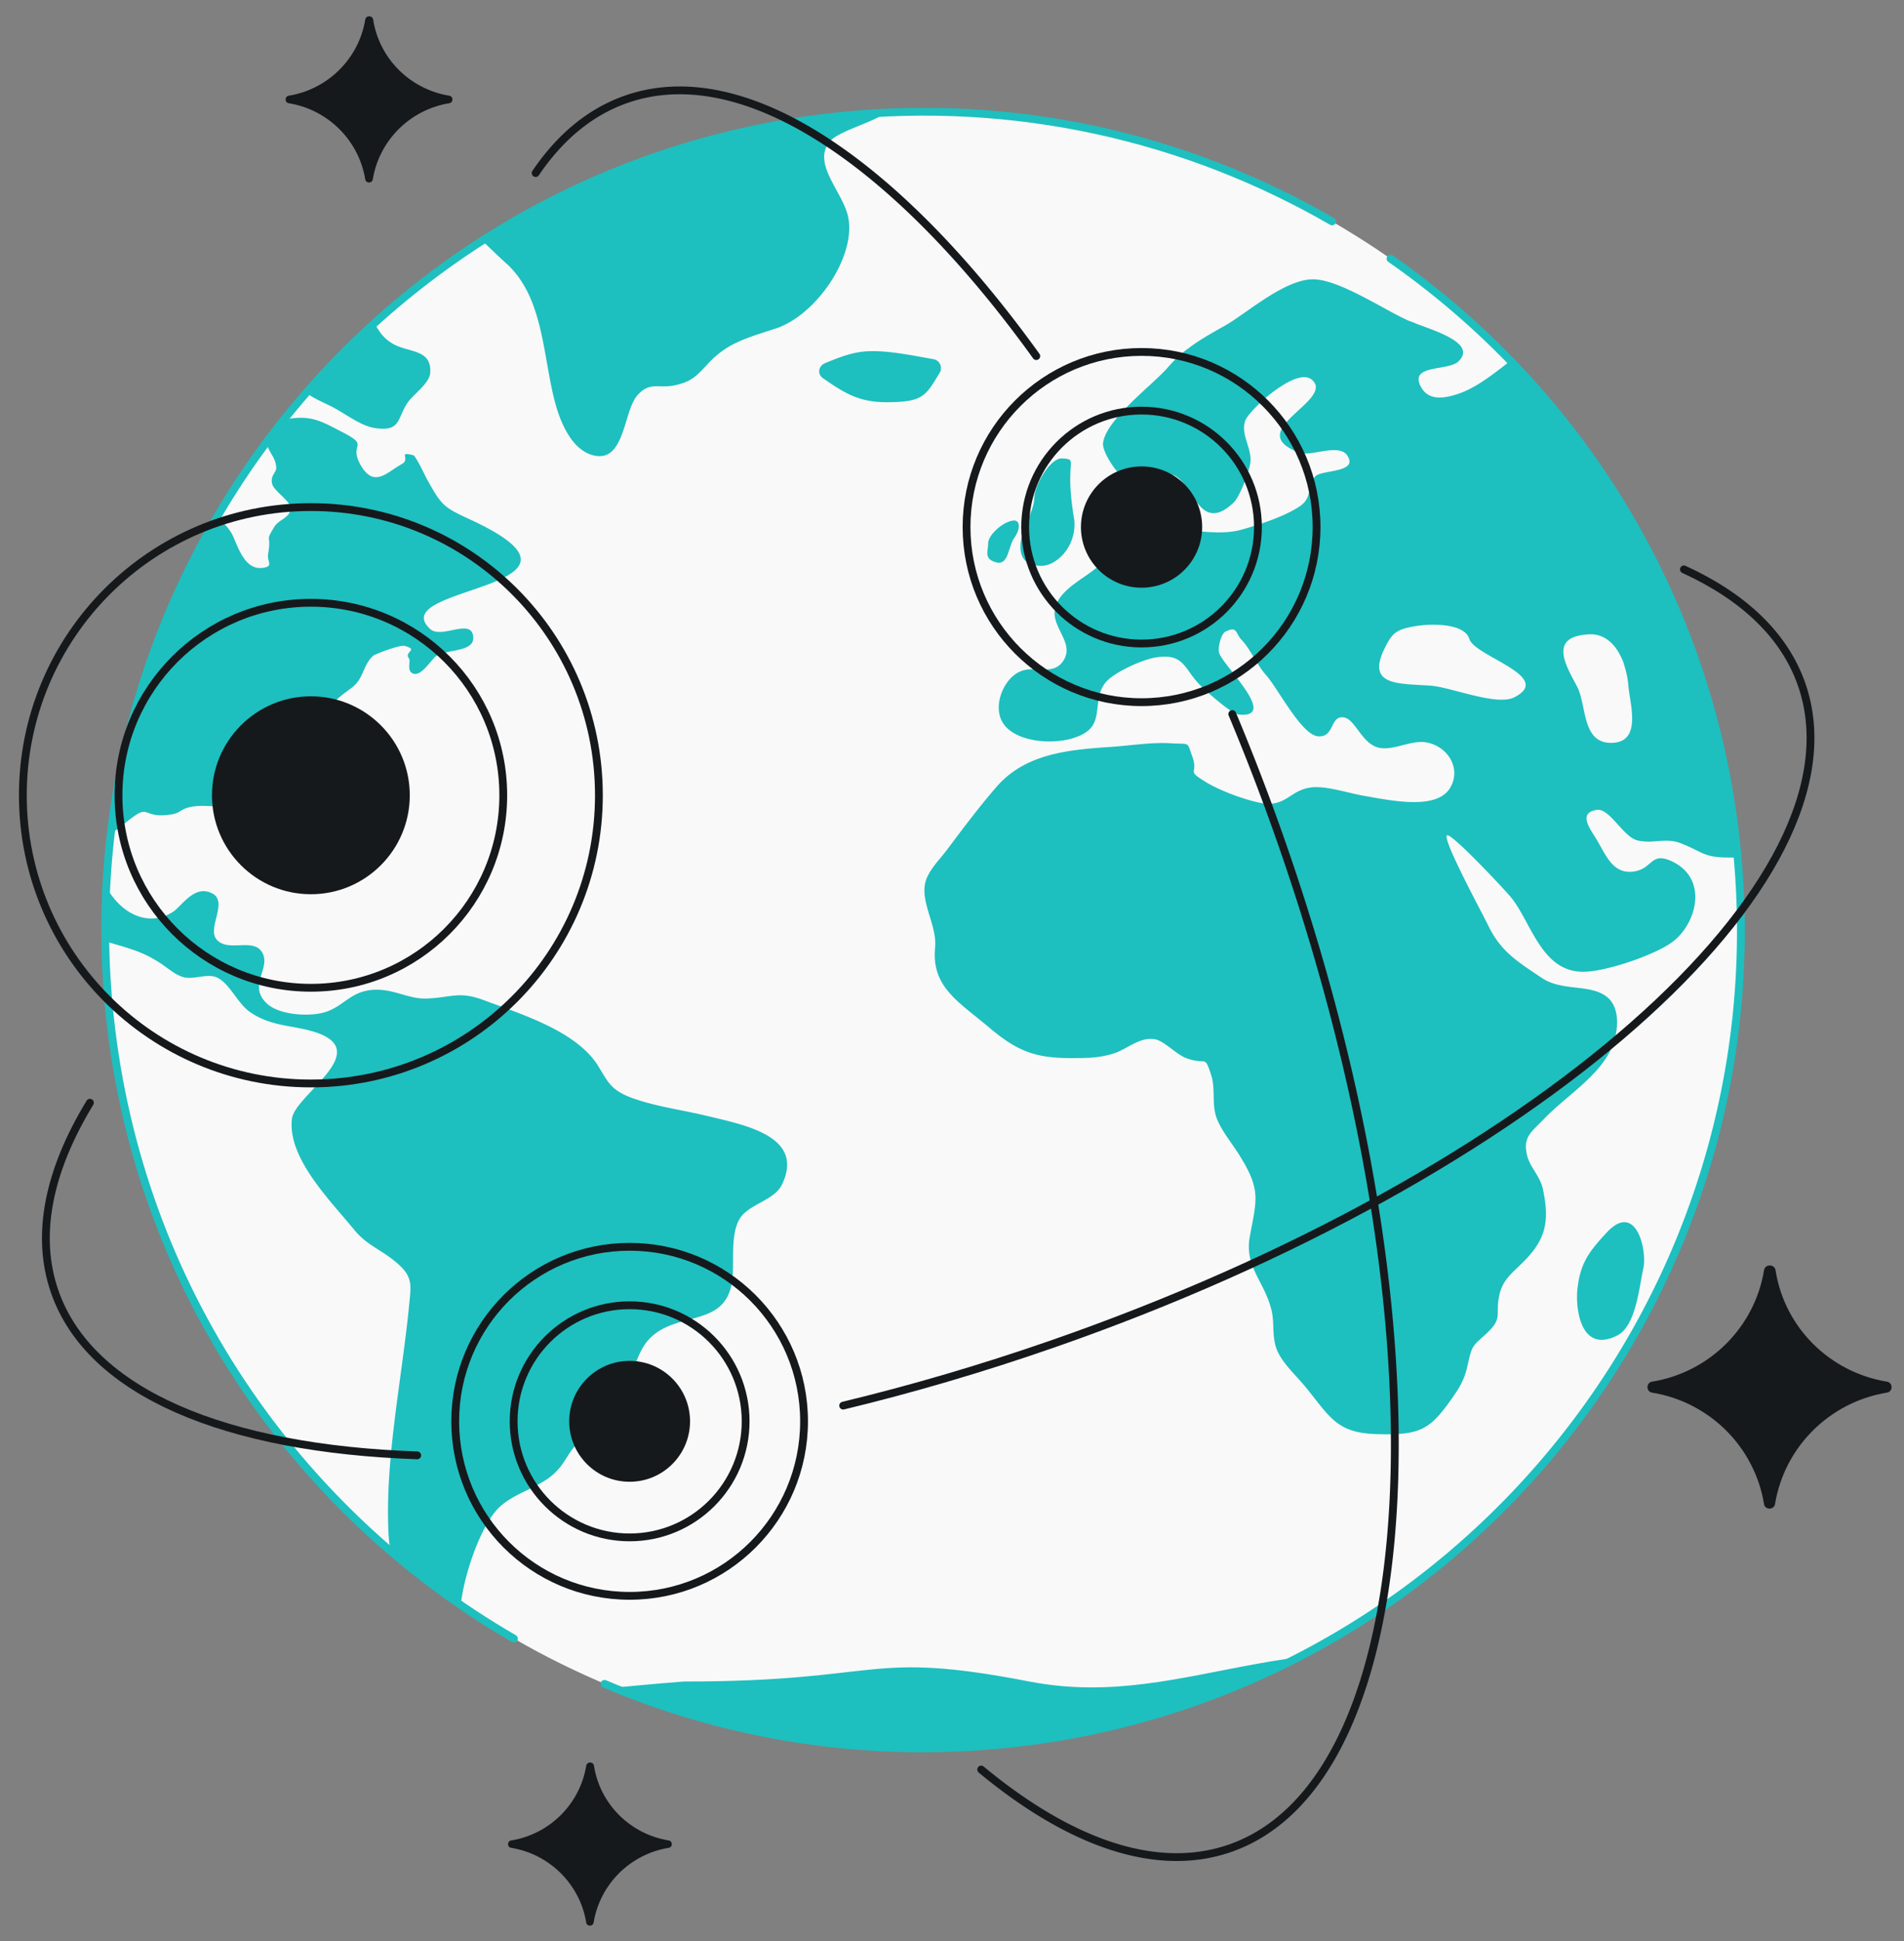
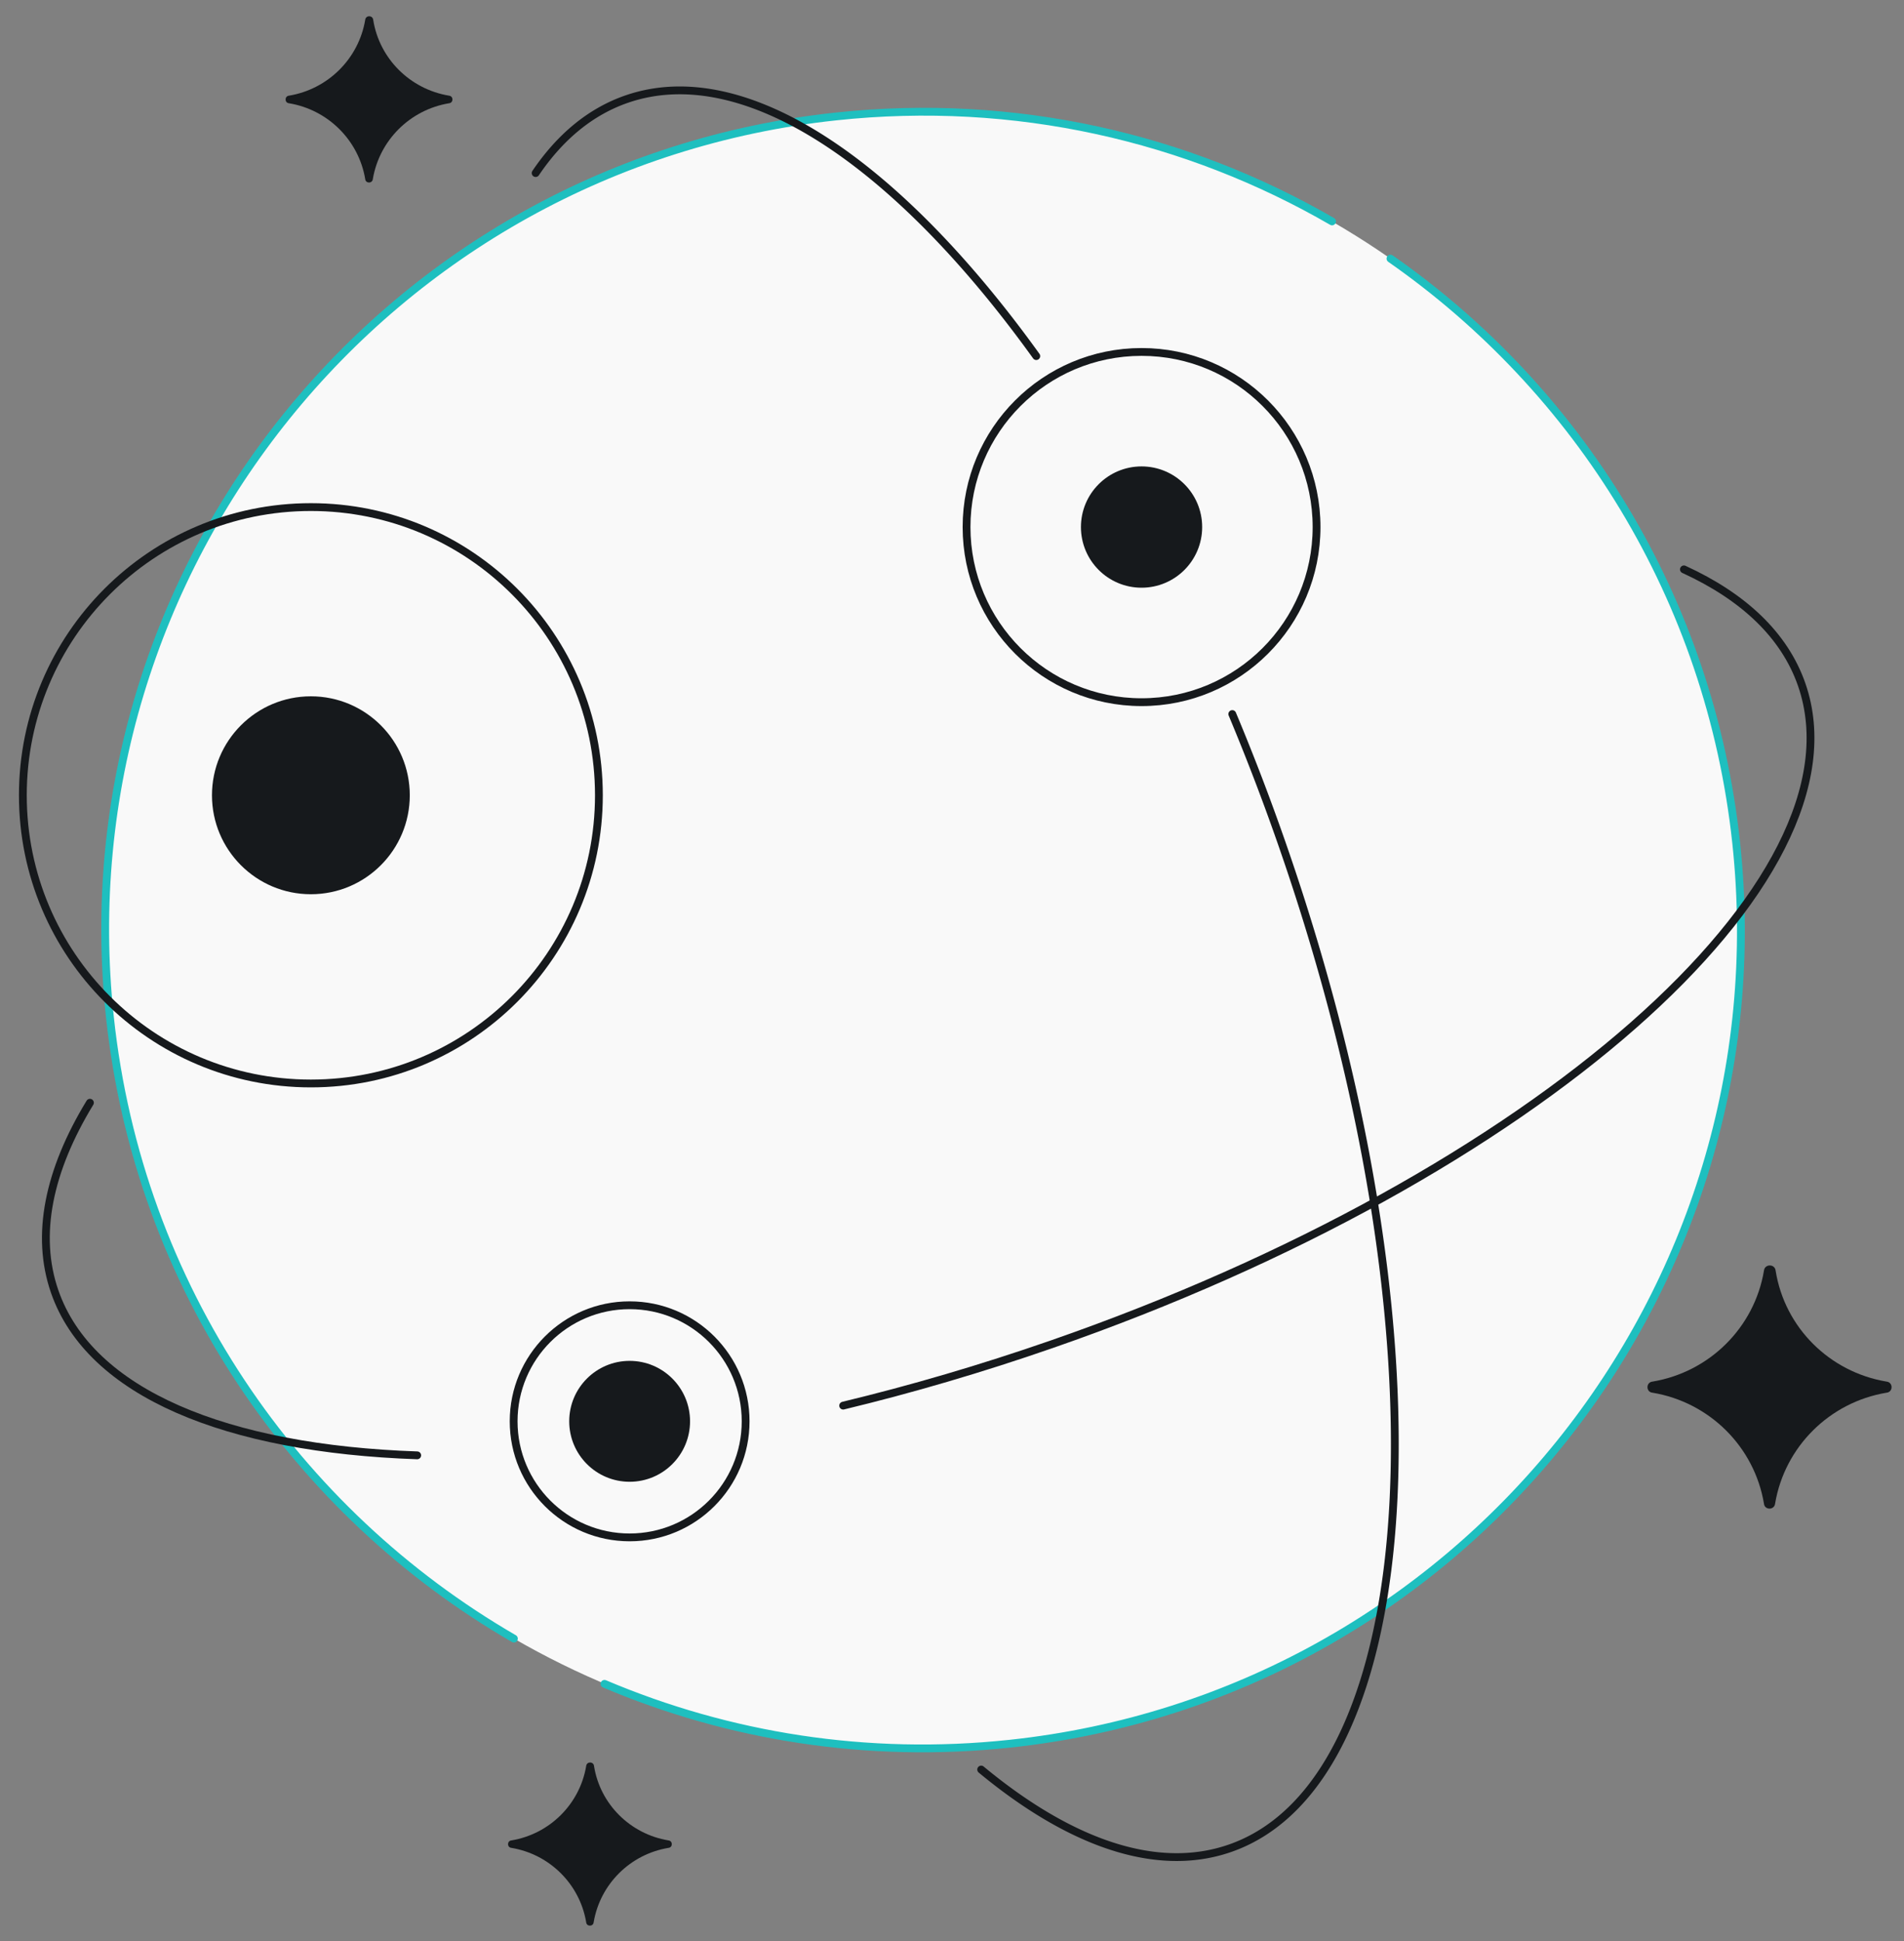
<svg xmlns="http://www.w3.org/2000/svg" width="568" height="579" fill="none">
  <rect width="100%" height="100%" fill="#808080" stroke="none" />
  <ellipse cx="275.365" cy="277.393" fill="#F9F9F9" rx="243.962" ry="244.049" />
  <mask id="a" width="489" height="489" x="31" y="33" maskUnits="userSpaceOnUse" style="mask-type:alpha">
-     <ellipse cx="275.365" cy="277.396" fill="#fff" rx="243.962" ry="244.049" />
-   </mask>
+     </mask>
  <g fill="#1EBFBF" mask="url(#a)">
    <path d="M884.811 437.643c-1.072-4.289-5.628-.367-7.905-1.103-4.288-1.593-2.948-5.147-6.163-7.231-.804-.49-6.833-3.8-4.556.858 1.34 2.696 3.484 5.76 4.154 8.457.536 2.451-1.474 4.412-.402 6.741 4.287 9.437 7.771-.736 10.048-3.555 1.206-1.593 5.494-1.103 4.824-4.167Zm-17.82 13.482c-6.431-1.838-24.251 11.031-12.594 14.34 6.833 1.961 5.895-1.471 9.111-5.883 1.071-1.471 8.574-7.354 3.483-8.457Zm-79.183-98.173c-1.206-1.961-4.153-2.942-5.359-4.78-.804-1.226.268-3.8-.134-4.167-.938-1.103-3.216-1.226-3.618-1.594.67.858-4.019-4.044-3.215-3.677-4.556-2.451-19.562-8.334-24.787-6.25-12.594 5.025-5.359-1.226-14.604-4.658-1.34-.49-7.905-2.574-7.637.49.134.858 5.092 3.555 6.163 4.658.536.49 3.618 3.554 3.618 3.677.402.367.536 1.471 1.876 2.206 1.205.735 4.153.49 5.627.858 2.411.735 7.771 2.574 8.977 4.412.937 1.348-1.206 3.677-1.474 3.555.402.367 2.009 1.593 2.545 2.083-.803-.735 11.389 3.554 10.719 3.8 4.421-.246 4.153-4.535 9.111-3.555 2.277.491 4.153 4.167 7.101 5.27 5.895 2.329 7.771 2.207 5.091-2.328Zm-81.729-63.243c-1.206-.735-8.441-2.942-4.555.49 2.412 1.594 8.977 14.34 9.111 5.638.134-2.451-2.278-4.657-4.556-6.128Zm-6.163 14.34c2.948 3.187 12.996 10.786 16.346 4.167 5.895-11.521-16.078-9.56-16.346-4.167Zm13.934 17.404c-.402-1.226-14.336 2.329-14.604 3.064-2.277 5.393-5.091 9.315-3.483 15.198 3.617 12.256 2.411-1.103 4.689-1.716 2.01-.49 5.091 6.741 7.771 2.574 1.34-2.084-2.68-5.393-3.751-7.231-.536-1.226 2.277-2.084 1.473-3.065-.134-.122-2.545-1.593-2.411-1.225-.268-.736-4.422 1.348-3.082-1.961 1.206-2.697 15.944 2.696 13.398-5.638Zm-15.542-46.574c-1.473-.245-3.751.122-4.153 1.593-1.072 3.922-2.01 15.443 4.421 9.07-.536.49 1.474-6.741 1.608-6.251-.268-1.838 2.412-3.677-1.876-4.412Zm-5.091-17.772c-2.546 1.716-2.68 8.702 1.876 8.825 4.153 0 1.474-11.521-1.876-8.825Zm-482.199 75.744c-7.503-1.838-16.346-2.941-23.447-5.76-5.627-2.329-6.297-4.658-9.379-9.56-6.565-10.05-22.375-14.953-33.897-19.243-7.235-2.696-9.379-.858-16.614-.49-5.761.368-10.316-3.064-16.48-2.574-7.101.491-8.976 5.638-15.541 6.986-4.958.981-12.729.246-16.078-2.941-5.895-5.515 1.742-10.786-1.608-15.566-2.814-3.922-10.183.368-13.398-3.554-2.814-3.432 3.617-11.276-1.34-13.727-5.36-2.697-9.11 4.044-11.79 5.638-6.565 4.044-13.398 1.103-17.686-4.413-2.68-3.431-4.555-7.844-4.69-12.133-.267-4.903 4.422-6.741 8.442-10.173 3.35-2.696 4.555-3.309 5.627-3.187 1.34.123 2.545 1.471 7.235.858 4.287-.49 2.813-1.961 8.039-2.574 3.483-.367 14.068.491 17.15 2.697 3.215 2.328 3.885 13.237 8.574 9.437 3.618-3.064-.804-10.295-1.608-13.85-1.741-7.966-.402-7.353 7.235-11.398 5.896-3.064 6.164-3.432 7.503-9.315 1.876-8.702 1.206-8.089 7.637-12.869 3.752-2.819 3.216-6.618 6.431-9.56.804-.613 8.039-3.309 9.379-2.941 4.422 1.225-.402 1.715 1.34 3.799.536.613-.938 4.045 1.474 4.535 2.411.49 5.225-4.412 6.699-5.393 3.483-2.084 12.058-.98 10.852-6.251-1.072-4.657-9.512 1.226-12.728-1.716-14.202-12.991 57.21-11.888 11.522-32.847-7.502-3.431-8.172-4.167-12.192-11.275-.536-.858-3.617-7.599-4.421-7.722-4.824-1.226-.536 1.103-3.484 2.696-4.287 2.329-8.173 7.232-12.192.246-2.278-4.045-.67-5.148-.938-6.374-.134-.858-1.072-1.716-4.957-3.677-6.297-3.309-8.977-4.657-15.274-3.799-8.843 1.225-8.843 1.838-6.967 7.354 1.34 3.677 2.546 3.922 2.947 6.986.268 1.716-1.875 2.451-1.205 5.147.401 1.594 3.483 3.8 4.823 5.638.402.491.67 1.103.67 1.594-.134 2.941-3.35 3.186-4.824 5.515-2.947 4.78-.803 2.084-1.875 8.089-.402 2.329 1.742 3.677-1.474 4.167-6.163.981-7.905-8.089-9.647-10.663-1.876-2.819-3.751-4.167-6.297-5.025-2.412-.98-5.36-1.47-9.11-2.451-.67-.245-2.278-.368-4.288-.613-4.153-.49-9.78-1.103-10.584-1.593-2.546-1.716-.804-3.8-2.278-6.128 0-.123-.134-.123-.134-.245-.268-.368-.536-.613-.938-.736-1.206-.49-2.546.49-3.216-.98-.803-1.471-1.206-2.819-1.34-4.045-.535-3.799 1.608-6.618 5.762-8.824.402-.246 6.029-2.084 6.029-1.839.268-.368 1.608-3.309 1.206-3.064.938-.858 7.905-8.334 9.646-7.722 2.546.981 0 8.212 6.968 7.232 8.172-1.103 1.34-6.619 1.875-9.56.67-4.045 5.493-5.883 6.03-9.683 0 .123-1.608-7.721-1.34-7.476-2.412-2.82-10.987-3.31-12.595-1.716-1.206 1.226 4.154 7.967-2.277 9.682-5.628 1.471-1.206-3.554-4.958-6.25C44.747 96.058 43.541 99 43.407 99c-1.072-.613-2.278-1.103-4.02-2.451-2.01-1.594-3.751-6.619-6.163-10.418-2.545-4.29-5.627-7.109-10.182-2.574-4.02 4.044.67 7.354 4.287 10.418 3.483 3.064 5.895 5.883-1.474 9.192-.67.245-1.474.49-2.545.735-6.164.981-17.686-.367-22.375-1.225-9.513-1.961-20.232.368-30.816 0 .268 0-4.555-4.658-5.761-5.393-3.618-1.961-10.45-2.329-14.336-3.187-13.532-3.064-23.447-4.412-36.845-.49-20.767 6.006-41.267-1.103-62.838-3.554-10.986-1.226-20.767.98-30.681 4.29-2.546.858-8.575 1.225-7.637 5.025.67 2.696 7.101 2.941 8.709 4.657 6.297 6.741-3.886 3.064-2.68 8.457.67 3.187 7.101 2.206 7.771 5.76 1.206 7.109-16.614 5.883-12.46 14.218 1.473 2.941 16.613 10.173 20.097 10.908 5.627 1.226 11.522-.613 16.48-2.084 6.967-2.083 15.541-6.618 23.044-6.373 6.163.123 14.604 4.412 20.633 6.128 13.533 4.045 16.078 16.056 26.797 23.9 6.967 5.025 19.695 6.986 25.456 13.114 3.618 3.923 1.742 8.335 1.206 13.973-.536 5.515-2.545 12.011 0 16.913 2.412 4.658 7.235 9.315 11.79 13.728 2.144 2.083 4.02 4.044 5.762 5.883 3.885 4.412 23.848 28.925 26.662 27.577 3.35-1.716-6.565-10.541 1.474-6.374 4.421 2.329 9.646 12.869 12.594 16.791 4.69 6.251 9.513 9.07 15.408 11.154 4.287 1.47 9.11 2.574 14.872 4.289 5.225 1.594 7.77 2.452 12.192 5.271 2.278 1.47 4.288 3.431 6.833 4.167 2.948.858 6.967-1.103 9.78 0 4.02 1.593 6.298 7.844 10.317 10.54 5.628 3.8 11.121 3.8 17.15 5.271 21.571 5.392-4.02 19.119-4.823 26.473-1.34 11.644 11.254 24.145 18.489 32.97 3.752 4.657 7.905 5.883 12.46 9.682 5.36 4.413 4.556 6.987 4.02 12.87-2.144 22.061-7.235 45.838-6.163 68.022.536 10.296 4.957 22.675 8.575 32.602 1.741 4.658 6.029 11.154 12.728 8.947 8.307-2.818 0-12.501.134-18.016.134-8.09 5.493-25.126 11.388-31.009 4.422-4.412 11.925-6.006 16.48-10.173s4.287-8.089 10.049-11.03c3.483-1.716 5.359-1.104 7.771-4.413 1.473-1.961 2.009-4.78 2.947-6.986 2.144-5.025 3.618-12.992 7.235-17.281 8.039-9.315 23.045-3.432 25.189-17.649.804-5.516-.67-13.85 2.277-18.753 2.68-4.412 10.317-5.393 12.595-10.173 6.967-14.462-11.121-17.771-22.241-20.468Zm-93.787-230.297c-5.092-2.941-4.824-6.863-8.977-10.418-1.206-1.103-2.814-1.96-4.556-2.819-3.349-1.593-7.1-2.941-9.914-4.657-4.958-2.941-8.843-8.09-13.666-11.03-1.474-.859-3.082-1.594-4.69-1.962-5.225-1.225-27.6-2.206-29.342 3.677-.267.49-.401 1.103-.535 1.594-2.01 8.702 16.747 10.295 22.776 12.01 7.503 2.207 15.006 5.394 18.088 12.257 1.608 3.554 0 8.334 1.742 11.889 2.277 4.657 6.029 5.76 10.852 8.212 2.948 1.47 6.699 4.289 10.183 5.637.67.246 1.474.491 2.009.613 8.441 1.471 7.101-2.451 10.317-7.354 1.608-2.451 6.699-5.883 6.833-9.069.402-7.109-6.431-5.883-11.12-8.58ZM32.018 71.668c-4.957-.858-10.584 4.045-4.555 7.109 6.7 3.432 10.852-7.109 4.555-7.109ZM9.242 73.752c-9.513 5.27 5.76 13.36 8.038 10.54 7.235-5.883.938-15.443-8.038-10.54Zm-1.608 15.81c-1.072-2.818-5.761-3.799-7.637-5.882-2.948-3.31-3.216-9.07-8.04-10.909-6.564-2.573-14.737 3.8-21.436 2.452-6.967-1.471-42.204-12.87-36.845 3.677 2.546 7.721 13.666 3.554 19.427 5.515 6.7 2.329 10.719 9.805 17.15 11.766 6.967 2.084 13.398-2.942 20.633-2.206 5.091.613 21.571 7.599 16.748-4.412ZM-15.68 60.026c-2.814-2.329-17.686-4.78-22.241-6.496-4.957-1.961-5.627-2.452-10.316-1.471-1.742.368-13.667 4.903-6.566 7.599 6.833 2.574 15.408 7.844 22.643 8.58 5.493.49 23.715-2.207 16.48-8.212Zm-3.082-13.115c-.803-7.599-17.953-.98-13.532 3.555 3.216 2.574 14.068 1.348 13.532-3.555Zm44.214 15.811c-1.206-2.941-8.575-5.148-11.254-6.618-2.68-1.594-3.216-3.432-7.101-3.432-2.68 0-9.11 1.348-4.824 5.148 3.35 3.064 6.298 6.495 10.451 8.089 4.02 1.593 15.408 3.431 12.728-3.187Zm90.974-43.02c-7.637-1.96-15.676-3.431-23.447-4.78-8.843-1.593-15.676.368-24.519 1.961-8.709 1.594-17.551 3.064-26.26 4.658-4.287.735-9.513.122-7.637 4.044 4.287 8.947 29.342 1.471 31.084 5.025 2.277 4.413-15.542 4.658-16.748 4.535-7.77-.98-14.202-6.005-21.169-7.844-3.618-.98-17.016.858-16.212 5.516.938 5.392 13.398 10.54 18.356 12.256 3.081.98 5.895 2.451 8.842 2.084 2.278-.246 8.843-5.884 10.451-3.065 2.278 3.922-11.79 11.276-14.068 11.521-1.474.123-21.303-7.721-15.274.245 2.278 3.065 7.905.981 10.585 3.187 2.143 1.716 2.947 9.683 5.627 9.683h15.14c3.617 0 17.551 2.083 20.365 0 10.048-6.986-9.513-8.825-14.47-7.844-3.35.735-11.79 5.76-13.666.612-1.876-5.27 7.369-4.167 10.45-4.044 4.69.245 15.14 3.677 19.16 2.083 3.483-1.348 2.277-5.025 4.421-8.334 1.608-2.451 5.761-3.677 6.967-6.25.402-.859-.938-2.82-1.34-2.697 1.876-2.206 6.163-3.922 10.317-5.76 5.627-2.574 23.849-8.335 27.734-12.38 3.35-3.921 0-3.186-4.689-4.412ZM7.5 44.46c-2.948-5.025-19.695-2.941-14.47 2.206 3.215 1.716 18.891 5.27 14.47-2.206Zm6.565.735c2.01 2.942 5.895 3.065 6.833-.367 1.206-4.29-9.78-5.638-6.833.367ZM267.96 28.526c-.134-12.134-75.566-14.708-87.222-12.747-17.418 2.82-39.793 2.574-53.727 12.502-7.905 5.638-13.264 9.192-22.911 12.01-4.689 1.472-10.584 1.962-9.646 7.477.536 3.064 8.039 11.644 11.656 11.766 6.967.246 16.346-.98 22.911 1.471 7.637 2.942 15.944 12.134 21.839 17.404 11.924 10.54 10.986 29.661 15.274 43.51 1.474 4.78 4.689 12.257 10.718 13.85 9.781 2.574 8.977-13.482 13.533-18.139 3.617-3.8 5.895-1.716 10.852-2.697 5.091-1.103 6.431-2.696 9.781-6.251 5.895-6.495 11.79-7.844 20.633-10.785 11.656-3.922 23.581-20.959 21.437-32.847-1.34-7.6-11.121-16.179-5.493-22.92 4.019-4.412 20.365-6.74 20.365-13.604Zm10.316 78.563c-6.297-1.103-13.264-2.574-19.159-2.329-4.555.123-8.843 1.839-12.996 3.555-2.01.858-2.412 3.309-.536 4.535 6.029 4.167 10.45 7.108 18.757 7.108 11.121 0 11.791-1.838 16.078-8.947a2.72 2.72 0 0 0-2.144-3.922Zm580.408-12.501c-9.914-3.31-17.953-8.212-27.198-3.922-9.111 4.167-17.552 4.657-28.538 2.819-10.317-1.716-13.398-10.663-22.241-14.953-8.575-4.167-22.509-1.593-31.62-1.593-4.421 0-8.306-.49-12.058 1.348-5.225 2.573-6.163 7.966-12.728 8.702-3.618.367-12.192-1.839-15.676-3.064-7.637-2.942-4.689-6.986-9.915-11.276-2.277-1.839-11.12-3.677-13.8-3.432-6.565.613-6.163 6.618-12.996 6.618-2.68 0-12.058-2.819-14.336-4.29-8.575-5.882 1.072-6.373 1.608-11.765.938-9.07-15.944-7.477-22.107-7.967-9.513-.736-21.705-3.677-31.084-2.451-9.379 1.225-18.891 8.334-27.064 12.256-2.68 1.348-7.905 2.819-10.049 4.903-3.617 3.554-3.215 6.618-8.173 9.56-2.813 1.715-8.842 5.27-12.326 5.392-5.493.245-8.173-3.677-13.666-3.309-3.618.245-10.987 3.677-13.934 5.516-1.474.857-3.082.857-4.288 2.206-2.143 2.328-.401 6.74-3.885 8.334-3.886 1.716-10.584-2.451-14.604-2.697-7.101-.367-6.431 3.555-12.058 5.761-7.369 2.819-17.016.245-24.519 3.432-9.647 4.167-17.551 14.34-27.734 17.159-3.082.858-7.369 1.593-9.647-2.206-4.153-7.109 7.905-4.903 10.987-7.844 5.359-5.148-5.627-8.703-12.193-11.154-.937-.368-1.741-.735-2.545-.98-7.235-3.187-20.231-12.011-28.136-12.38-8.575-.367-20.098 10.051-26.797 13.85-4.153 2.33-7.637 4.29-10.852 6.741-2.278 1.594-4.288 3.555-6.297 5.884-4.556 5.147-18.49 15.565-19.16 22.429-.268 2.573 4.154 9.315 6.699 10.663 5.762 3.186 7.637-2.206 13.265-1.471 6.967.98 8.173 18.752 19.025 8.457 1.876-1.839 4.689-9.438 4.957-11.889.536-4.412-3.081-8.457-1.473-12.624.669-1.716 5.627-6.986 10.718-10.173 4.153-2.696 8.173-3.922 9.915-.98.134.122.134.368.268.49 1.875 6.251-21.035 14.34-4.69 20.346 3.216 1.225 11.791-2.942 14.202.858 3.35 5.147-7.503 4.167-9.512 6.128-2.814 2.819-.536 6.251-4.824 9.069-4.421 2.942-11.924 5.393-17.149 6.864-7.771 2.206-16.346-.858-24.117.613-7.771 1.471-15.274 7.844-21.169 12.256-3.886 2.819-9.379 5.883-10.451 10.663-1.205 5.883 6.431 10.541 2.144 16.056-3.082 3.922-8.039.858-12.46 2.696-5.091 2.084-8.709 10.909-4.824 15.934 4.824 6.373 20.232 6.373 25.457 1.348 3.885-3.8.804-10.541 5.627-14.83 2.948-2.697 10.317-6.006 14.202-6.619 8.307-1.348 8.441 3.432 12.862 7.967 1.608 1.716 9.513 8.825 11.791 9.07 12.46 1.225-5.359-15.198-5.895-18.63-.268-1.348.536-5.393 2.009-6.128 3.618-1.716 2.814.49 4.824 2.574 2.411 2.451 4.555 7.476 7.235 10.418 3.751 4.289 10.584 17.894 15.542 18.262 4.957.367 3.483-6.251 7.637-5.638 3.483.49 5.359 7.966 10.584 9.069 4.555.858 9.513-2.451 14.202-1.593 6.699 1.348 10.317 8.212 6.833 13.727-4.153 6.496-17.685 3.554-25.456 2.206-4.422-.735-10.987-2.941-15.408-2.574-6.967.613-7.771 6.129-15.542 4.658-4.689-.858-12.594-3.8-16.614-6.373-5.761-3.555-1.876-2.084-3.751-7.354-1.742-4.78-.536-3.677-6.431-4.045-5.896-.368-12.327.736-18.222 1.103-13.13.858-25.456 2.206-33.897 12.011-5.092 5.883-9.781 12.134-14.47 18.385-2.144 2.941-5.895 6.496-6.699 10.173-1.34 6.128 3.617 12.746 2.947 19.365-1.072 11.766 7.101 16.056 16.346 23.9 8.575 7.231 14.068 9.069 25.323 8.947 4.153 0 7.637-.123 11.522-1.348 4.019-1.226 7.771-5.025 12.326-4.29 2.814.49 6.431 4.535 9.379 5.638 6.297 2.329 5.359-1.348 7.503 5.148 1.34 4.289 0 8.824 1.742 13.114 1.473 3.677 4.689 7.476 6.699 10.785 6.431 10.296 5.091 13.115 3.081 24.023-1.741 9.192 4.288 13.359 6.431 22.061 1.072 4.413-.134 8.702 2.144 12.992 1.876 3.677 5.895 7.231 8.575 10.663 6.833 8.457 8.977 12.992 20.499 13.36 12.728.367 15.81-.981 22.375-10.296 2.68-3.799 4.019-6.005 4.957-10.418 1.34-5.883 1.34-5.392 5.628-9.314 4.957-4.658 2.545-5.393 3.751-11.154.938-4.657 3.484-6.496 6.967-9.927 6.967-6.864 8.173-12.257 6.029-22.184-.804-3.555-3.617-6.129-4.555-9.438-1.608-5.883 1.206-7.354 4.823-11.153 6.431-6.741 16.48-12.747 20.231-21.204 1.876-4.167 2.948-11.521-1.071-15.075-4.958-4.29-13.533-1.716-19.696-5.883-7.503-5.025-12.326-7.967-16.077-15.811-1.072-2.328-13.8-25.738-12.193-26.719 1.34-.735 17.552 16.546 19.294 18.753 5.895 7.476 8.976 21.939 21.303 21.939 6.967 0 21.571-5.148 26.528-8.825 7.235-5.27 10.986-18.752.134-24.023-6.565-3.186-5.761 2.084-11.522 2.942-6.164.858-8.173-4.535-10.987-9.315-1.608-2.819-6.163-8.212 0-9.07 3.752-.49 7.771 7.967 11.924 9.07 4.69 1.226 8.575-.98 13.265.981 6.565 2.573 6.431 4.167 14.336 4.167 12.728 0 17.149 3.064 25.858 12.746 5.895 6.496 9.513 14.708 13.8 22.184 5.493 9.438 9.111 16.424 15.542 4.535 4.957-9.069 8.441-12.869 16.882-19.242 3.751-2.819 8.173-7.844 12.728-9.56 5.895-2.329 6.565-.736 9.647 4.657 3.349 6.006 2.411 6.251 8.306 9.07 2.01.98 3.886-.613 6.164 1.103 1.741 1.348 2.679 6.618 3.081 8.334 2.01 8.335 1.608 15.198 7.503 22.675 2.144 2.696 5.627 8.089 9.379 4.289 2.813-2.941-3.35-10.05-5.225-12.501-1.608-2.084-8.709-7.599-2.68-9.315 5.493-1.593 6.699 8.212 11.522 8.947 8.173 1.103 17.552-14.953 12.862-21.326-2.545-3.554-9.78-3.309-10.182-8.457-.536-7.599 9.379-2.451 13.13-2.574 7.369-.122 21.571-10.172 25.591-15.197 4.153-5.148 6.297-17.895 4.689-24.513-1.206-5.148-5.761-7.599-4.422-13.115 1.474-5.883 7.637-6.986 13.265-4.167 4.689 2.206 5.493 9.07 10.048 10.173 11.255 2.696 1.072-8.947.67-11.398-.536-3.432 1.608-8.702 5.092-10.786 4.153-2.451 10.182.49 14.336-1.471 6.163-2.941 12.326-17.281 13.934-23.409.804-2.942.937-8.457-.268-11.276-2.144-5.148-10.049-5.516-8.843-11.153 1.206-5.761 13.532-13.482 19.427-14.463 10.183-1.716 18.49 1.838 27.332-3.309 3.216-1.961 22.643-16.914 25.323-5.27 1.742 7.966-17.552 13.482-18.891 21.816-1.072 6.986 3.483 20.591 11.924 15.32 7.503-4.657 13.666-14.462 15.14-22.306 1.742-9.683 9.646-8.702 19.293-12.134 4.957-1.716 9.781-4.657 14.872-5.883 2.948-.735 6.833.122 9.513-.858 4.555-1.716 18.221-14.217 19.963-18.507 4.153-9.438-16.346-12.38-23.581-14.83ZM451.782 207.959c-5.225 2.696-18.757-2.942-24.786-3.432-9.513-.735-19.561.245-13.934-11.153 2.277-4.657 3.483-5.638 9.111-6.619 4.287-.735 14.738-1.103 16.211 3.923 1.742 5.147 25.323 11.153 13.398 17.281Zm28.807 13.605c-8.709 0-7.235-11.154-10.049-16.669-3.216-6.128-8.843-14.953 3.215-15.688 4.556-.368 7.771 2.574 9.647 6.373.536.981.938 1.961 1.206 3.064a26.935 26.935 0 0 1 1.206 6.251c.536 5.515 4.019 16.669-5.225 16.669Zm-1.206 145.973c-5.494 5.883-8.039 9.315-8.843 17.281-.536 6.251 1.34 18.875 11.924 13.482 5.627-2.819 6.565-14.707 7.771-19.978 1.206-5.392-2.144-20.1-10.852-10.785Zm165.065-40.569c-.536-.245-19.159-10.663-13.398-2.083 3.081 4.535 23.58 29.17 25.456 13.114.67-5.76-6.833-7.967-12.058-11.031Zm16.748 15.934c-2.144 7.476 15.139 12.869 19.963 8.456 10.048-9.069-16.48-16.668-19.963-8.456Zm29.877-26.597c-.804-3.677 1.876-8.824-2.411-11.153-6.163-3.309-7.101 3.187-8.977 6.864-1.876 3.799-2.948 5.883-7.101 8.211-2.546 1.471-11.79 2.206-7.503 7.232 4.153 4.78 12.862 14.462 20.901 11.52 3.082-1.103 5.761-8.579 6.699-11.03 2.144-6.006-.402-5.761-1.608-11.644Zm113.081 84.937c-2.01-10.541-14.738-14.463-22.375-22.184-3.484-3.554-6.029-11.399-10.317-13.727-11.522-6.251-5.225 7.231-11.12 10.295-9.647 5.025-10.183-10.908-12.059-13.727-4.957-7.231-14.47-.981-18.623 2.819-5.761 5.148-9.915 3.309-15.676 6.741-4.421 2.574-6.029 9.437-11.522 11.521-4.422 1.593-12.192 2.941-15.542 5.883-4.421 3.922-1.34 9.315.134 14.708 1.474 5.76 2.144 13.604 5.091 18.874 3.35 6.006 7.101 4.78 13.934 4.78 6.03 0 9.379-.122 14.604-2.083 7.235-2.819 11.121-7.844 19.16-4.658 2.813 1.103 5.091 4.167 8.039 4.903 2.679.735 4.287-.49 6.431-.245 10.45.858 5.895 6.25 12.728 12.379 7.637 6.863 23.983 1.961 29.476-4.535 8.039-9.315 10.048-19.733 7.637-31.744Z" />
    <path d="M310.817 168.764c3.915 0 10.302-5.201 9.684-13.523-.412-2.22-1.236-7.799-1.236-12.363 0-5.705 1.236-5.947-2.402-6.155-3.638-.208-8.312 8.115-8.312 11.86 0 3.745-4.148 9.983-4.148 14.356 0 4.372 2.5 5.825 6.414 5.825ZM294.785 161.987c0-2.496 4.794-6.746 7.791-6.746 1.784 0 1.827 2.712 0 5.201-1.826 2.489-1.648 8.322-5.408 7.282-3.761-1.04-2.383-3.24-2.383-5.737ZM307.055 501.511c-49.125-9.511-42.786 0-103.004 0-38.412 2.918-74.479 9.511-117.265 0-30.705-6.826-80.818 11.097-158.466 0-77.649-11.097-53.879 1.588-133.112-12.679s-88.742 52.312-31.694 60.239c57.048 7.926 362.889 11.093 728.947 12.679 366.058 1.585 388.243-38.046 359.719-50.728-28.524-12.682-133.112 7.926-188.576-9.511-55.463-17.438-134.696 23.778-204.421 0s-103.003 9.511-152.128 0Z" />
  </g>
  <path stroke="#1EBFBF" stroke-linecap="round" stroke-width="2.329" d="M180.33 502.212c36.946 15.669 78.279 22.421 121.009 17.844 133.971-14.35 230.947-134.627 216.602-268.645-7.829-73.147-47.203-135.27-103.136-174.279M153.306 488.72C88.239 451.041 41.408 383.886 32.79 303.376 18.447 169.358 115.423 49.081 249.393 34.732c53.47-5.728 104.751 6.284 147.985 31.307" />
  <ellipse cx="187.831" cy="423.911" fill="#16191C" rx="18.023" ry="18.029" />
-   <path stroke="#16191C" stroke-width="2.329" d="M187.831 389.294c19.111 0 34.605 15.499 34.605 34.617-.001 19.119-15.494 34.617-34.605 34.617-19.11-.001-34.603-15.498-34.603-34.617 0-19.118 15.493-34.617 34.603-34.617Z" />
-   <path stroke="#16191C" stroke-width="2.329" d="M187.832 371.859c28.736 0 52.033 23.304 52.033 52.051 0 28.748-23.297 52.053-52.033 52.053-28.737 0-52.034-23.305-52.034-52.053.001-28.747 23.297-52.051 52.034-52.051Z" />
+   <path stroke="#16191C" stroke-width="2.329" d="M187.831 389.294c19.111 0 34.605 15.499 34.605 34.617-.001 19.119-15.494 34.617-34.605 34.617-19.11-.001-34.603-15.498-34.603-34.617 0-19.118 15.493-34.617 34.603-34.617" />
  <ellipse cx="340.546" cy="157.197" fill="#16191C" rx="18.082" ry="18.088" />
-   <path stroke="#16191C" stroke-width="2.329" d="M340.547 122.463c19.176 0 34.721 15.551 34.721 34.734s-15.545 34.733-34.721 34.733c-19.175 0-34.721-15.55-34.721-34.733 0-19.183 15.546-34.734 34.721-34.734Z" />
  <path stroke="#16191C" stroke-width="2.329" d="M340.547 104.97c28.833 0 52.207 23.383 52.207 52.227 0 28.844-23.374 52.226-52.207 52.226-28.833 0-52.208-23.382-52.208-52.226 0-28.844 23.375-52.227 52.208-52.227Z" />
  <ellipse cx="92.74" cy="237.192" fill="#16191C" rx="29.505" ry="29.515" />
-   <path stroke="#16191C" stroke-width="2.329" d="M92.74 179.781c31.697 0 57.392 25.704 57.392 57.412s-25.695 57.412-57.391 57.412c-31.696 0-57.39-25.704-57.39-57.412s25.694-57.412 57.39-57.412Z" />
  <path stroke="#16191C" stroke-width="2.329" d="M92.74 151.238c47.455 0 85.924 38.483 85.925 85.955 0 47.472-38.47 85.955-85.924 85.955-47.454 0-85.924-38.483-85.924-85.955s38.47-85.955 85.924-85.955Z" />
  <path stroke="#16191C" stroke-linecap="round" stroke-width="2.329" d="M159.792 51.617c7.29-10.767 16.362-18.335 27.178-22.066 35.097-12.108 80.62 18.93 122.169 76.654M292.704 527.77c26.43 21.889 52.292 31.048 74.12 23.517 58.686-20.244 65.998-153.451 16.333-297.524a675.676 675.676 0 0 0-15.542-40.795" />
  <path stroke="#16191C" stroke-linecap="round" stroke-width="2.329" d="M502.344 169.817c17.765 8.137 30.019 19.624 35.139 34.376 20.361 58.664-79.802 146.742-223.72 196.728-21.081 7.321-41.932 13.42-62.231 18.312M26.829 328.892c-12.26 20.134-16.374 39.441-10.518 56.315 10.54 30.367 51.308 46.899 108.147 48.85" />
  <path fill="#16191C" d="M86.235 30.8c-1.388-.114-1.387-2.144 0-2.27 11.627-1.945 20.755-11.023 22.71-22.588.133-1.454 2.258-1.454 2.391 0 1.847 11.565 10.975 20.643 22.602 22.589 1.387.125 1.388 2.155 0 2.27-11.627 1.945-20.755 11.024-22.711 22.588-.127 1.394-2.166 1.395-2.282 0-1.955-11.564-11.083-20.643-22.71-22.588ZM492.998 415.378c-2.03-.167-2.029-3.137 0-3.32 17.006-2.846 30.356-16.125 33.217-33.039.194-2.128 3.302-2.128 3.496 0 2.702 16.914 16.052 30.193 33.058 33.039 2.029.183 2.031 3.153 0 3.32-17.006 2.845-30.356 16.124-33.217 33.039-.186 2.038-3.168 2.039-3.337 0-2.861-16.915-16.211-30.194-33.217-33.039ZM152.578 551.132c-1.362-.112-1.361-2.105 0-2.228 11.411-1.909 20.369-10.819 22.288-22.169.131-1.427 2.216-1.427 2.346 0 1.813 11.35 10.771 20.26 22.182 22.169 1.361.123 1.362 2.116 0 2.228-11.411 1.909-20.369 10.819-22.288 22.169-.125 1.367-2.126 1.368-2.24 0-1.919-11.35-10.877-20.26-22.288-22.169Z" />
</svg>